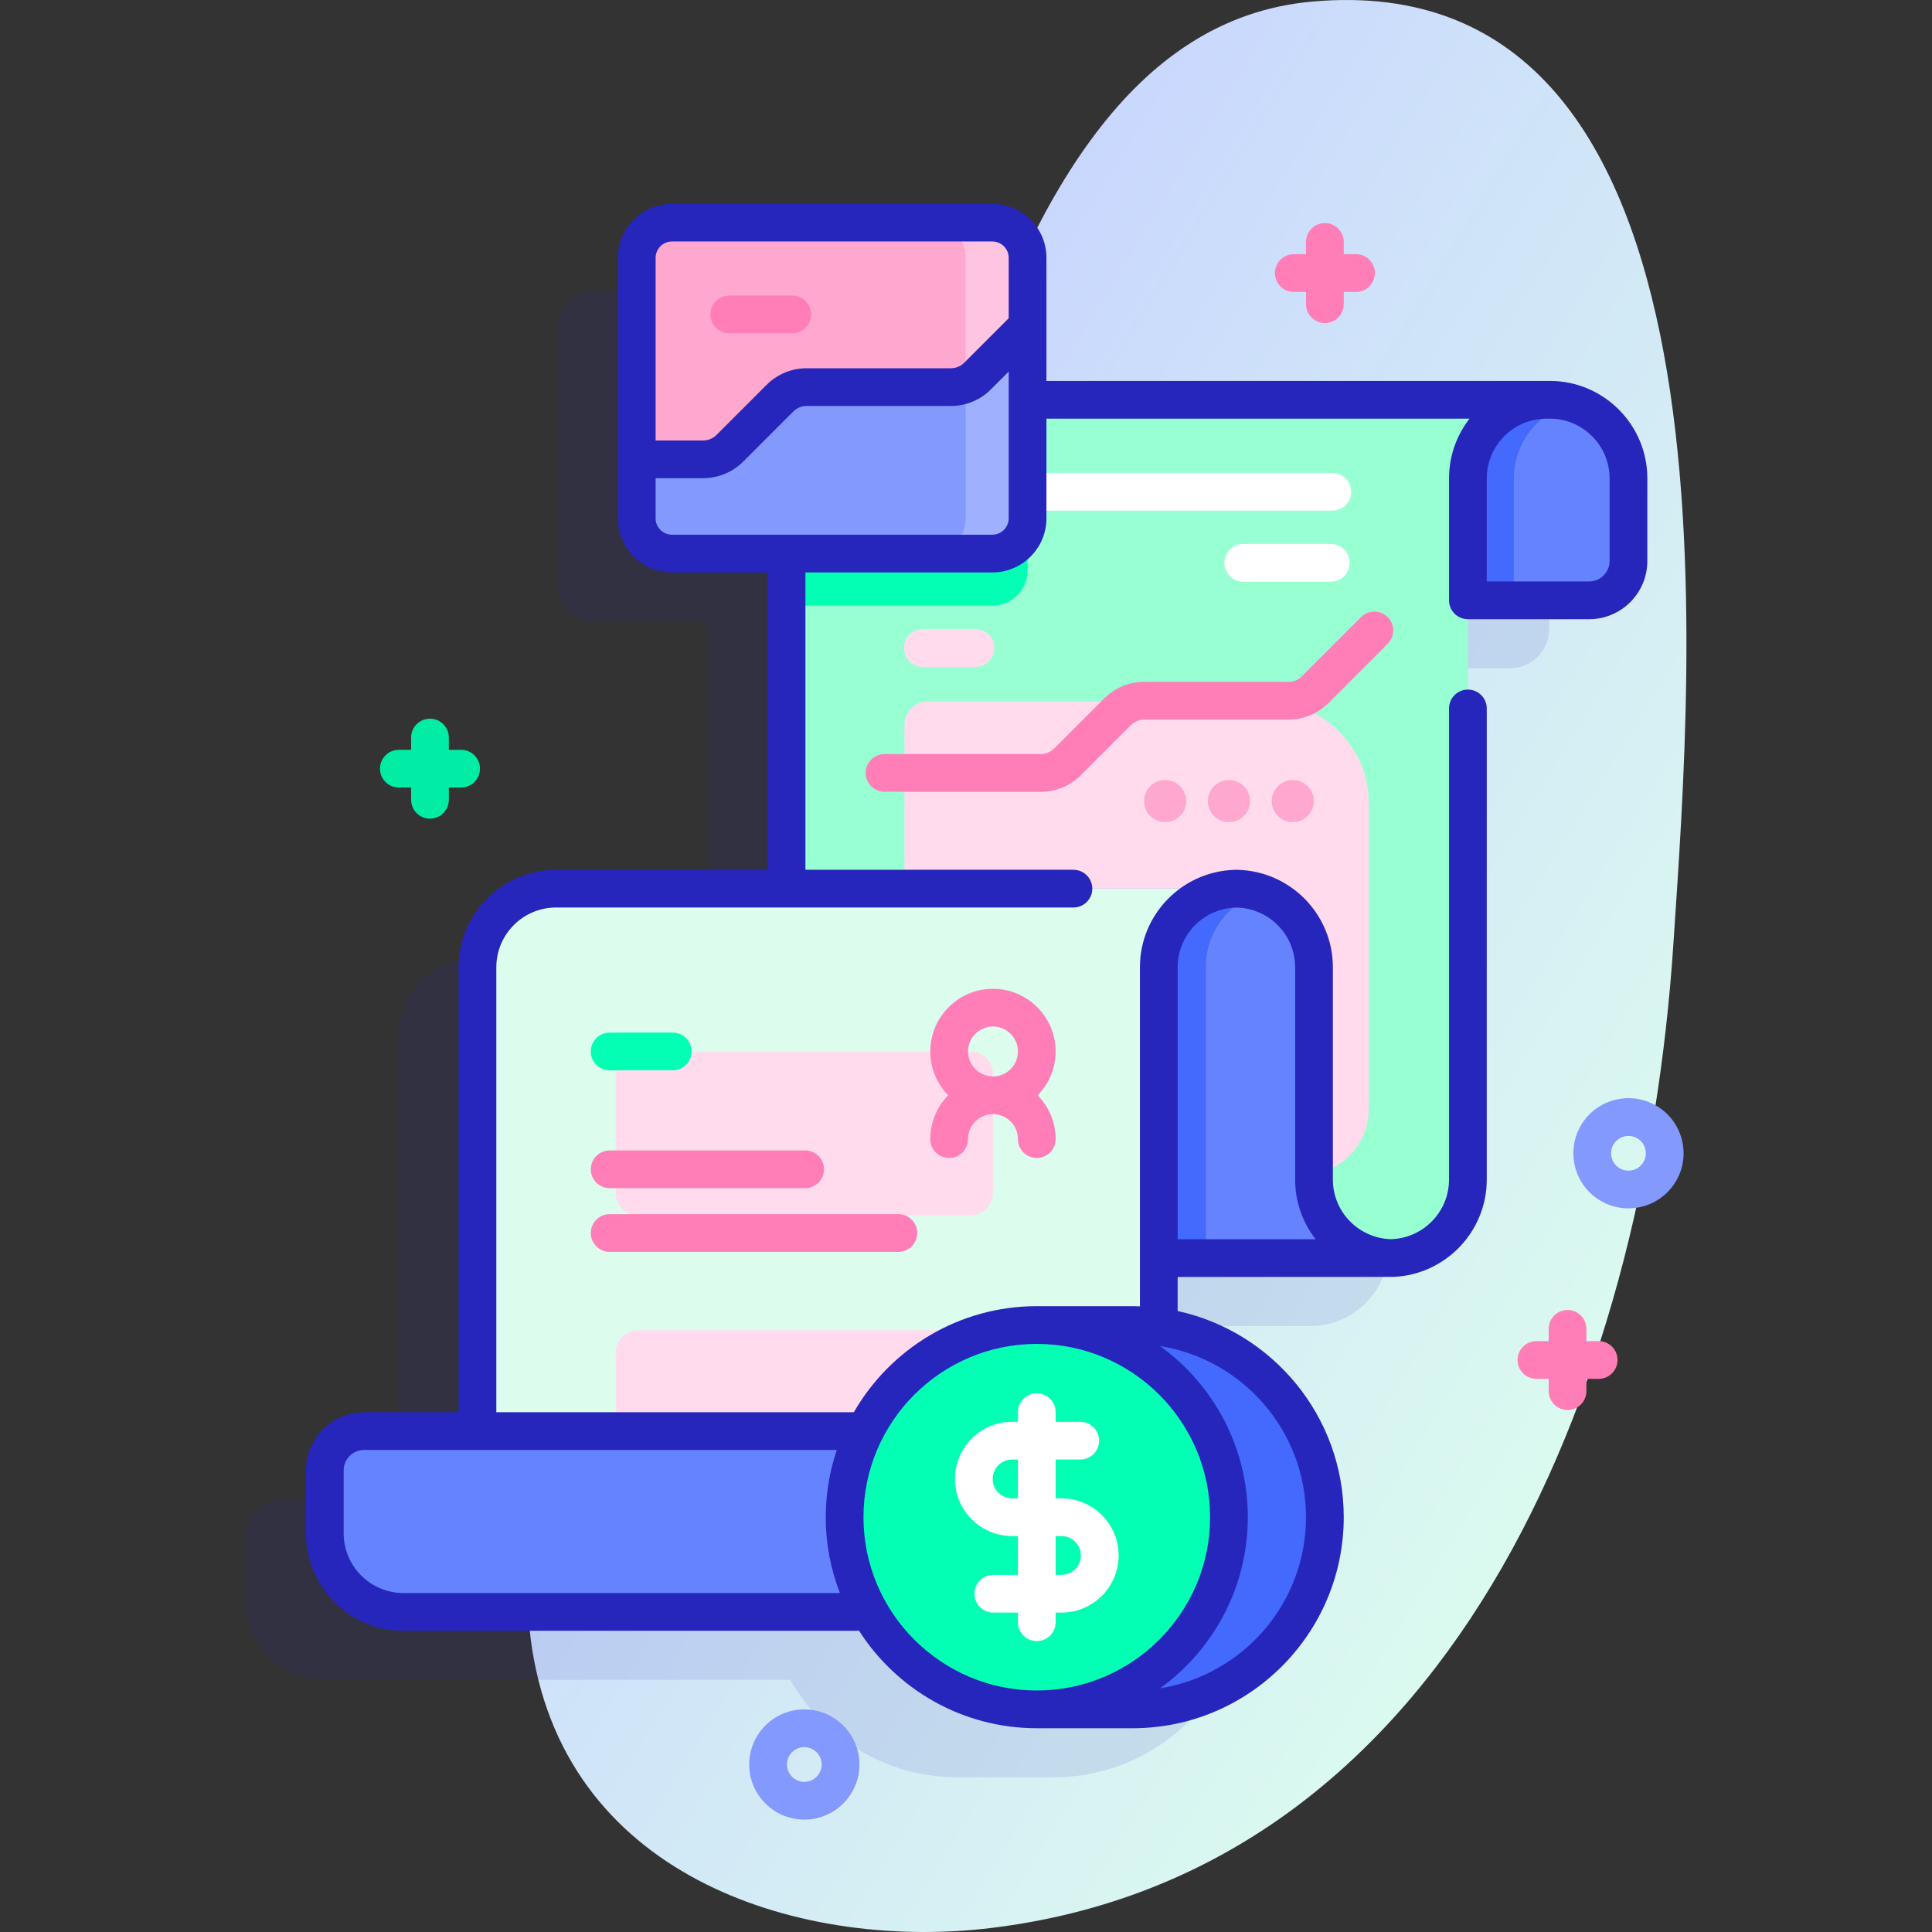
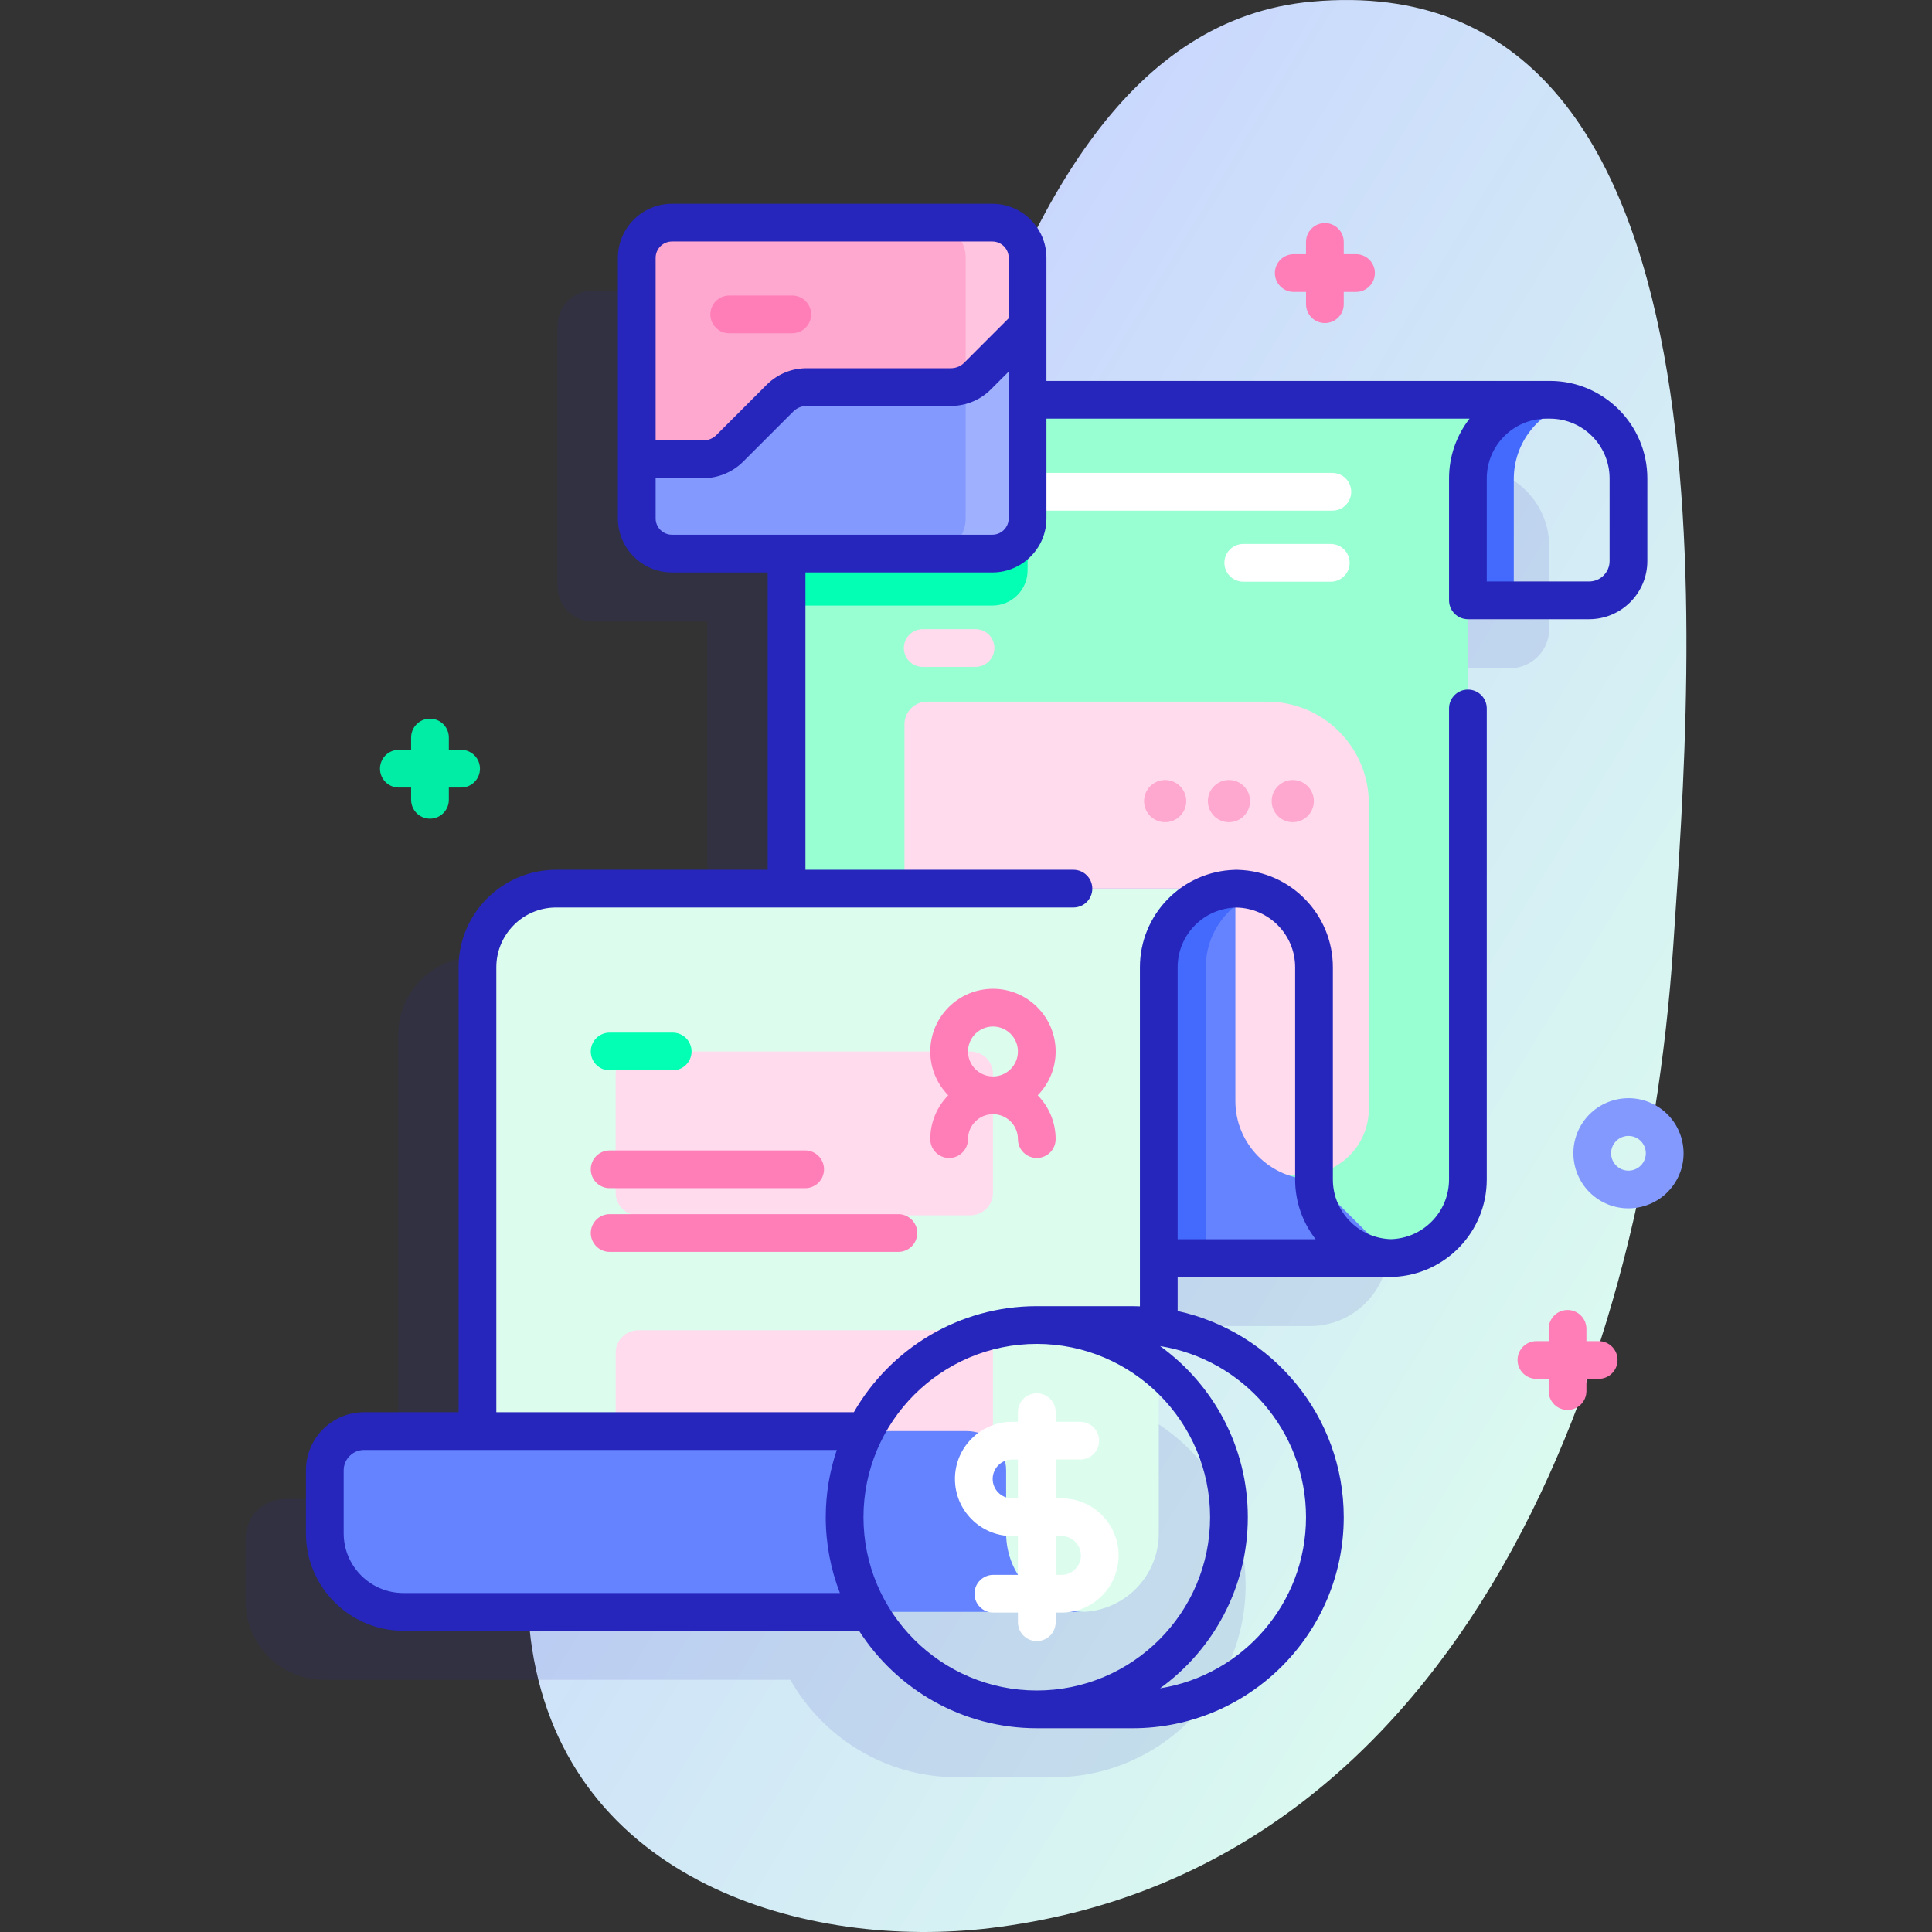
<svg xmlns="http://www.w3.org/2000/svg" id="Capa_1" enable-background="new 0 0 512 512" height="512" viewBox="0 0 512 512" width="512">
  <rect x="0" y="0" width="512" height="512" fill="#333333" stroke="none" />
  <linearGradient id="SVGID_1_" gradientTransform="matrix(.987 .163 -.163 .987 31.975 122.003)" gradientUnits="userSpaceOnUse" x1="464.12" x2="139.147" y1="164.551" y2="32.917">
    <stop offset=".011" stop-color="#dcfdee" />
    <stop offset=".777" stop-color="#ccddfb" />
    <stop offset="1" stop-color="#c7d3ff" />
  </linearGradient>
  <path d="m347.661.425c-95.818 8.652-105.091 192.428-146.416 286.587-20.478 46.658-68.772 94.794-60.258 149.782 9.605 62.035 72.897 80.075 121.683 74.14 120.723-14.685 172.899-141.053 180.797-260.801 4.869-73.829 20.3-260.192-95.806-249.708z" fill="url(#SVGID_1_)" />
  <path d="m389.725 123.949h-.983c.034 0 .066-.005.1-.005h-137.525v-37.613c0-5.151-4.18-9.331-9.331-9.331h-84.908c-5.151 0-9.331 4.18-9.331 9.331v69.046c0 5.151 4.18 9.331 9.331 9.331h30.37v88.792h-61.086c-11.506 0-20.834 9.328-20.834 20.834v122.913h-30.035c-5.752 0-10.418 4.666-10.418 10.418v16.67c0 11.503 9.332 20.835 20.835 20.835h19.619 103.922c8.753 15.42 25.31 25.83 44.308 25.83h25.421c28.126 0 50.927-22.801 50.927-50.927 0-25.782-19.162-47.075-44.019-50.448v-18.202h61.085c11.503 0 20.835-9.332 20.835-20.835v-153.494h32.135c5.753 0 10.417-4.664 10.417-10.417v-21.895c-.001-11.505-9.329-20.833-20.835-20.833z" fill="#2626bc" opacity=".11" />
-   <path d="m431.556 126.78v21.9c0 5.75-4.66 10.41-10.41 10.41h-45.14v-32.31c0-11.5-9.33-20.83-20.84-20.83h55.56c2.06 0 4.04.3 5.92.86 8.62 2.55 14.91 10.53 14.91 19.97z" fill="#6583fe" />
  <path d="m416.646 106.81c-8.91 2.36-15.48 10.49-15.48 20.14v32.14h-25.16v-32.31c0-11.5-9.33-20.83-20.84-20.83h55.56c2.06 0 4.04.3 5.92.86z" fill="#4369fd" />
  <path d="m409.85 105.94c-11.51 0-20.84 9.34-20.84 20.84v185.81c0 11.5-9.33 20.83-20.83 20.83h-159.73v-206.64c0-11.5 9.33-20.84 20.84-20.84z" fill="#97ffd2" />
  <path d="m272.32 105.94v45.21c0 5.15-4.18 9.33-9.33 9.33h-54.54v-33.7c0-11.5 9.33-20.84 20.84-20.84z" fill="#02ffb3" />
  <path d="m358.086 130.33c0 2.76-2.24 5-5 5h-80.77c-2.76 0-5-2.24-5-5s2.24-5 5-5h80.77c2.76 0 5 2.24 5 5z" fill="#fff" />
  <path d="m352.669 154.156h-23.195c-2.762 0-5-2.239-5-5s2.238-5 5-5h23.195c2.762 0 5 2.239 5 5s-2.239 5-5 5z" fill="#fff" />
  <path d="m345.186 311.405h-105.498v-119.457c0-3.314 2.686-6 6-6h90.101c14.892 0 26.965 12.072 26.965 26.965v80.925c0 9.702-7.866 17.567-17.568 17.567z" fill="#ffdbed" />
-   <path d="m369.056 333.42h-76.39v-77.09c0-11.5-9.33-20.83-20.83-20.83h55.55c2.27 0 4.45.36 6.5 1.04 8.33 2.72 14.34 10.56 14.34 19.79v56.26c0 11.5 9.33 20.83 20.83 20.83z" fill="#6583fe" />
+   <path d="m369.056 333.42h-76.39v-77.09c0-11.5-9.33-20.83-20.83-20.83h55.55v56.26c0 11.5 9.33 20.83 20.83 20.83z" fill="#6583fe" />
  <path d="m333.886 236.54c-8.33 2.72-14.34 10.56-14.34 19.79v77.09h-26.88v-77.09c0-11.5-9.33-20.83-20.83-20.83h55.55c2.27 0 4.45.36 6.5 1.04z" fill="#4369fd" />
  <path d="m327.926 235.5c-11.51 0-20.84 9.33-20.84 20.83v150.01c0 11.5-9.33 20.83-20.83 20.83h-159.73v-170.84c0-11.5 9.33-20.83 20.84-20.83z" fill="#dcfdee" />
  <path d="m292.668 235.5h35.253" fill="#dcffef" />
  <path d="m263.146 358.5v31.48c0 3.3-2.67 5.97-5.97 5.97h-88.05c-3.3 0-5.97-2.67-5.97-5.97v-31.48c0-3.3 2.67-5.97 5.97-5.97h88.05c3.3 0 5.97 2.67 5.97 5.97z" fill="#ffdbed" />
  <path d="m287.466 427.17h-180.56c-11.5 0-20.83-9.33-20.83-20.84v-16.67c0-5.75 4.67-10.41 10.42-10.41h159.72c5.75 0 10.42 4.66 10.42 10.41v16.67c0 11.51 9.33 20.84 20.83 20.84z" fill="#6583fe" />
  <path d="m272.316 68.33v69.05c0 5.15-4.18 9.33-9.33 9.33h-84.91c-5.15 0-9.33-4.18-9.33-9.33v-69.05c0-5.15 4.18-9.33 9.33-9.33h84.91c5.15 0 9.33 4.18 9.33 9.33z" fill="#ffa8cf" />
  <path d="m209.957 88.319h-16.707c-2.762 0-5-2.239-5-5s2.238-5 5-5h16.707c2.762 0 5 2.239 5 5s-2.238 5-5 5z" fill="#ff7eb8" />
  <path d="m272.316 68.33v69.05c0 5.15-4.18 9.33-9.33 9.33h-16.4c5.15 0 9.33-4.18 9.33-9.33v-69.05c0-5.15-4.18-9.33-9.33-9.33h16.4c5.15 0 9.33 4.18 9.33 9.33z" fill="#ffc4df" />
  <path d="m272.316 86.41v50.97c0 5.15-4.18 9.33-9.33 9.33h-84.91c-5.15 0-9.33-4.18-9.33-9.33v-15.65h17.6c2.65 0 5.2-1.05 7.07-2.93l13.28-13.28c1.88-1.87 4.42-2.93 7.08-2.93h38.22c1.36 0 2.69-.28 3.92-.8 1.17-.5 2.24-1.21 3.15-2.13z" fill="#8399fe" />
  <path d="m272.316 86.41v50.97c0 5.15-4.18 9.33-9.33 9.33h-16.4c5.15 0 9.33-4.18 9.33-9.33v-35.59c1.17-.5 2.24-1.21 3.15-2.13z" fill="#9fb0fe" />
-   <path d="m300.179 453c28.126 0 50.927-22.801 50.927-50.927s-22.801-50.927-50.927-50.927h-25.421v101.854z" fill="#4369fd" />
-   <circle cx="274.759" cy="402.073" fill="#02ffb3" r="50.927" />
  <path d="m169.121 322.074h88.058c3.295 0 5.967-2.671 5.967-5.967v-31.488c0-3.295-2.671-5.967-5.967-5.967h-88.058c-3.295 0-5.967 2.671-5.967 5.967v31.488c0 3.296 2.672 5.967 5.967 5.967z" fill="#ffdbed" />
  <path d="m178.27 283.652h-16.707c-2.762 0-5-2.239-5-5s2.238-5 5-5h16.707c2.762 0 5 2.239 5 5s-2.238 5-5 5z" fill="#02ffb3" />
  <path d="m213.373 314.879h-51.81c-2.762 0-5-2.239-5-5s2.238-5 5-5h51.81c2.762 0 5 2.239 5 5s-2.239 5-5 5z" fill="#ff7eb8" />
  <path d="m238.083 331.763h-76.52c-2.762 0-5-2.239-5-5s2.238-5 5-5h76.52c2.762 0 5 2.239 5 5s-2.239 5-5 5z" fill="#ff7eb8" />
  <g fill="#ffa8cf">
    <circle cx="308.775" cy="212.299" r="5.59" />
    <circle cx="325.686" cy="212.299" r="5.59" />
    <circle cx="342.596" cy="212.299" r="5.59" />
  </g>
  <path d="m258.532 176.736h-14c-2.762 0-5-2.239-5-5s2.238-5 5-5h14c2.762 0 5 2.239 5 5s-2.238 5-5 5z" fill="#ffdbed" />
  <path d="m431.535 320.229c-2.734 0-5.497-.765-7.953-2.367-6.744-4.398-8.653-13.463-4.256-20.208 4.398-6.745 13.465-8.654 20.209-4.255 3.267 2.13 5.509 5.405 6.313 9.222s.073 7.718-2.057 10.985c0 0 0 0-.001 0-2.796 4.29-7.48 6.623-12.255 6.623zm8.068-9.353h.01zm-8.038-9.846c-1.505 0-2.981.735-3.863 2.087-1.386 2.125-.783 4.983 1.343 6.37 2.123 1.384 4.983.785 6.37-1.342 1.385-2.126.783-4.983-1.342-6.369-.774-.505-1.646-.746-2.508-.746z" fill="#8399fe" />
-   <path d="m213.15 482.214c-8.053 0-14.604-6.551-14.604-14.603s6.551-14.603 14.604-14.603c8.052 0 14.603 6.551 14.603 14.603s-6.551 14.603-14.603 14.603zm0-19.206c-2.538 0-4.604 2.064-4.604 4.603s2.065 4.603 4.604 4.603 4.603-2.065 4.603-4.603-2.065-4.603-4.603-4.603z" fill="#8399fe" />
  <path d="m122.198 198.709h-3.25v-3.25c0-2.761-2.238-5-5-5s-5 2.239-5 5v3.25h-3.25c-2.762 0-5 2.239-5 5s2.238 5 5 5h3.25v3.25c0 2.761 2.238 5 5 5s5-2.239 5-5v-3.25h3.25c2.762 0 5-2.239 5-5s-2.238-5-5-5z" fill="#01eca5" />
  <path d="m359.356 67.363h-3.25v-3.25c0-2.761-2.238-5-5-5s-5 2.239-5 5v3.25h-3.25c-2.762 0-5 2.239-5 5s2.238 5 5 5h3.25v3.25c0 2.761 2.238 5 5 5s5-2.239 5-5v-3.25h3.25c2.762 0 5-2.239 5-5s-2.238-5-5-5z" fill="#ff7eb8" />
  <path d="m423.666 355.411h-3.25v-3.25c0-2.761-2.238-5-5-5s-5 2.239-5 5v3.25h-3.25c-2.762 0-5 2.239-5 5s2.238 5 5 5h3.25v3.25c0 2.761 2.238 5 5 5s5-2.239 5-5v-3.25h3.25c2.762 0 5-2.239 5-5s-2.238-5-5-5z" fill="#ff7eb8" />
  <path d="m410.725 100.949h-133.408v-32.618c0-7.902-6.429-14.331-14.331-14.331h-84.908c-7.901 0-14.33 6.429-14.33 14.331l-.002 69.049c0 7.902 6.428 14.33 14.329 14.33h25.373v78.79h-56.086c-14.244 0-25.833 11.589-25.833 25.834v117.918h-25.035c-8.501 0-15.417 6.916-15.417 15.417v16.667c0 14.245 11.589 25.833 25.833 25.833h120.315c.139 0 .27-.03.406-.041 9.946 15.54 27.347 25.871 47.127 25.871h25.421c30.838 0 55.927-25.089 55.927-55.927 0-26.751-18.885-49.164-44.02-54.638v-9.017s57.168-.024 57.269-.03c13.698-.621 24.651-11.955 24.651-25.804v-124.833c0-2.761-2.238-5-5-5s-5 2.239-5 5v124.834c0 8.582-6.867 15.574-15.392 15.812-8.525-.237-15.391-7.229-15.392-15.81v-56.252c0-14.007-11.207-25.438-25.124-25.815-.061-.002-.117-.018-.178-.018-.089 0-.177.006-.265.007-.089-.001-.176-.007-.265-.007-.061 0-.118.016-.178.018-13.918.378-25.125 11.808-25.125 25.816v89.861c-.635-.021-1.268-.048-1.907-.048h-25.421c-20.714 0-38.82 11.328-48.485 28.106h-94.745v-117.92c0-8.731 7.103-15.834 15.833-15.834h137.106c2.762 0 5-2.239 5-5s-2.238-5-5-5h-71.021v-78.79h49.537c5.432 0 10.169-3.039 12.598-7.505 1.105-2.031 1.734-4.358 1.734-6.828v-26.427h112.124c-3.404 4.376-5.434 9.872-5.434 15.834v32.311c0 2.761 2.238 5 5 5h32.135c8.501 0 15.417-6.916 15.417-15.417v-21.894c.001-14.246-11.588-25.835-25.833-25.835zm-83.069 139.564c8.607.144 15.568 7.179 15.568 15.82v56.253c.001 5.96 2.03 11.456 5.435 15.832h-36.571v-72.084c-.001-8.641 6.96-15.677 15.568-15.821zm18.45 161.56c0 22.857-16.786 41.862-38.677 45.349 14.072-10.167 23.256-26.701 23.256-45.349s-9.183-35.182-23.256-45.349c21.892 3.487 38.677 22.492 38.677 45.349zm-71.347-45.927c25.324 0 45.927 20.603 45.927 45.927s-20.603 45.927-45.927 45.927-45.927-20.603-45.927-45.927 20.603-45.927 45.927-45.927zm-52.177 66.024h-115.672c-8.73 0-15.833-7.103-15.833-15.833v-16.667c0-2.987 2.43-5.417 5.417-5.417h125.266c-1.889 5.602-2.928 11.59-2.928 17.821 0 7.082 1.337 13.854 3.75 20.096zm44.733-284.79c0 .609-.129 1.188-.357 1.714-.667 1.535-2.195 2.613-3.972 2.613h-84.908c-2.388 0-4.33-1.943-4.33-4.331v-10.646h12.598c3.962 0 7.831-1.605 10.605-4.395l13.271-13.271c.956-.951 2.218-1.475 3.554-1.475h38.221c2.018 0 3.991-.402 5.885-1.202 1.797-.768 3.392-1.849 4.72-3.192l4.715-4.714v38.899zm-89.237-73.38h84.908c2.388 0 4.331 1.943 4.331 4.331v16.006l-11.807 11.807c-.434.439-.958.792-1.54 1.041-.637.269-1.301.405-1.974.405h-38.221c-3.997 0-7.764 1.558-10.615 4.395l-13.289 13.289c-.921.926-2.206 1.457-3.525 1.457h-12.598v-48.4c0-2.388 1.942-4.331 4.33-4.331zm248.481 84.677c0 2.987-2.43 5.417-5.417 5.417h-27.135v-27.311c0-8.731 7.103-15.834 15.833-15.834h.885c8.73 0 15.834 7.103 15.834 15.834z" fill="#2626bc" />
  <path d="m281.307 427.352h-18.059c-2.762 0-5-2.239-5-5s2.238-5 5-5h18.059c2.835 0 5.141-2.306 5.141-5.14s-2.306-5.14-5.141-5.14h-13.097c-8.348 0-15.14-6.792-15.14-15.141 0-8.348 6.792-15.14 15.14-15.14h18.06c2.762 0 5 2.239 5 5s-2.238 5-5 5h-18.06c-2.834 0-5.14 2.306-5.14 5.14s2.306 5.141 5.14 5.141h13.097c8.349 0 15.141 6.792 15.141 15.14s-6.793 15.14-15.141 15.14z" fill="#fff" />
  <path d="m274.759 434.903c-2.762 0-5-2.239-5-5v-55.663c0-2.761 2.238-5 5-5s5 2.239 5 5v55.664c0 2.761-2.238 4.999-5 4.999z" fill="#fff" />
  <path d="m279.759 278.652c0-9.16-7.453-16.613-16.613-16.613s-16.613 7.453-16.613 16.613c0 4.518 1.818 8.615 4.755 11.613-2.936 2.998-4.755 7.095-4.755 11.613 0 2.761 2.238 5 5 5s5-2.239 5-5c0-3.646 2.967-6.613 6.613-6.613s6.613 2.967 6.613 6.613c0 2.761 2.238 5 5 5s5-2.239 5-5c0-4.518-1.818-8.615-4.755-11.613 2.937-2.997 4.755-7.095 4.755-11.613zm-16.613-6.612c3.646 0 6.613 2.966 6.613 6.613s-2.967 6.613-6.613 6.613-6.613-2.967-6.613-6.613 2.966-6.613 6.613-6.613z" fill="#ff7eb8" />
-   <path d="m275.816 209.827h-41.4c-2.762 0-5-2.239-5-5s2.238-5 5-5h41.4c1.335 0 2.591-.521 3.536-1.465l13.281-13.28c2.832-2.833 6.599-4.394 10.605-4.394h38.227c1.336 0 2.592-.52 3.535-1.464l15.69-15.69c1.951-1.952 5.119-1.952 7.07 0 1.953 1.953 1.953 5.119 0 7.071l-15.689 15.689c-2.832 2.833-6.599 4.393-10.606 4.393h-38.227c-1.335 0-2.59.52-3.534 1.464l-13.282 13.281c-2.833 2.835-6.6 4.395-10.606 4.395z" fill="#ff7eb8" />
</svg>